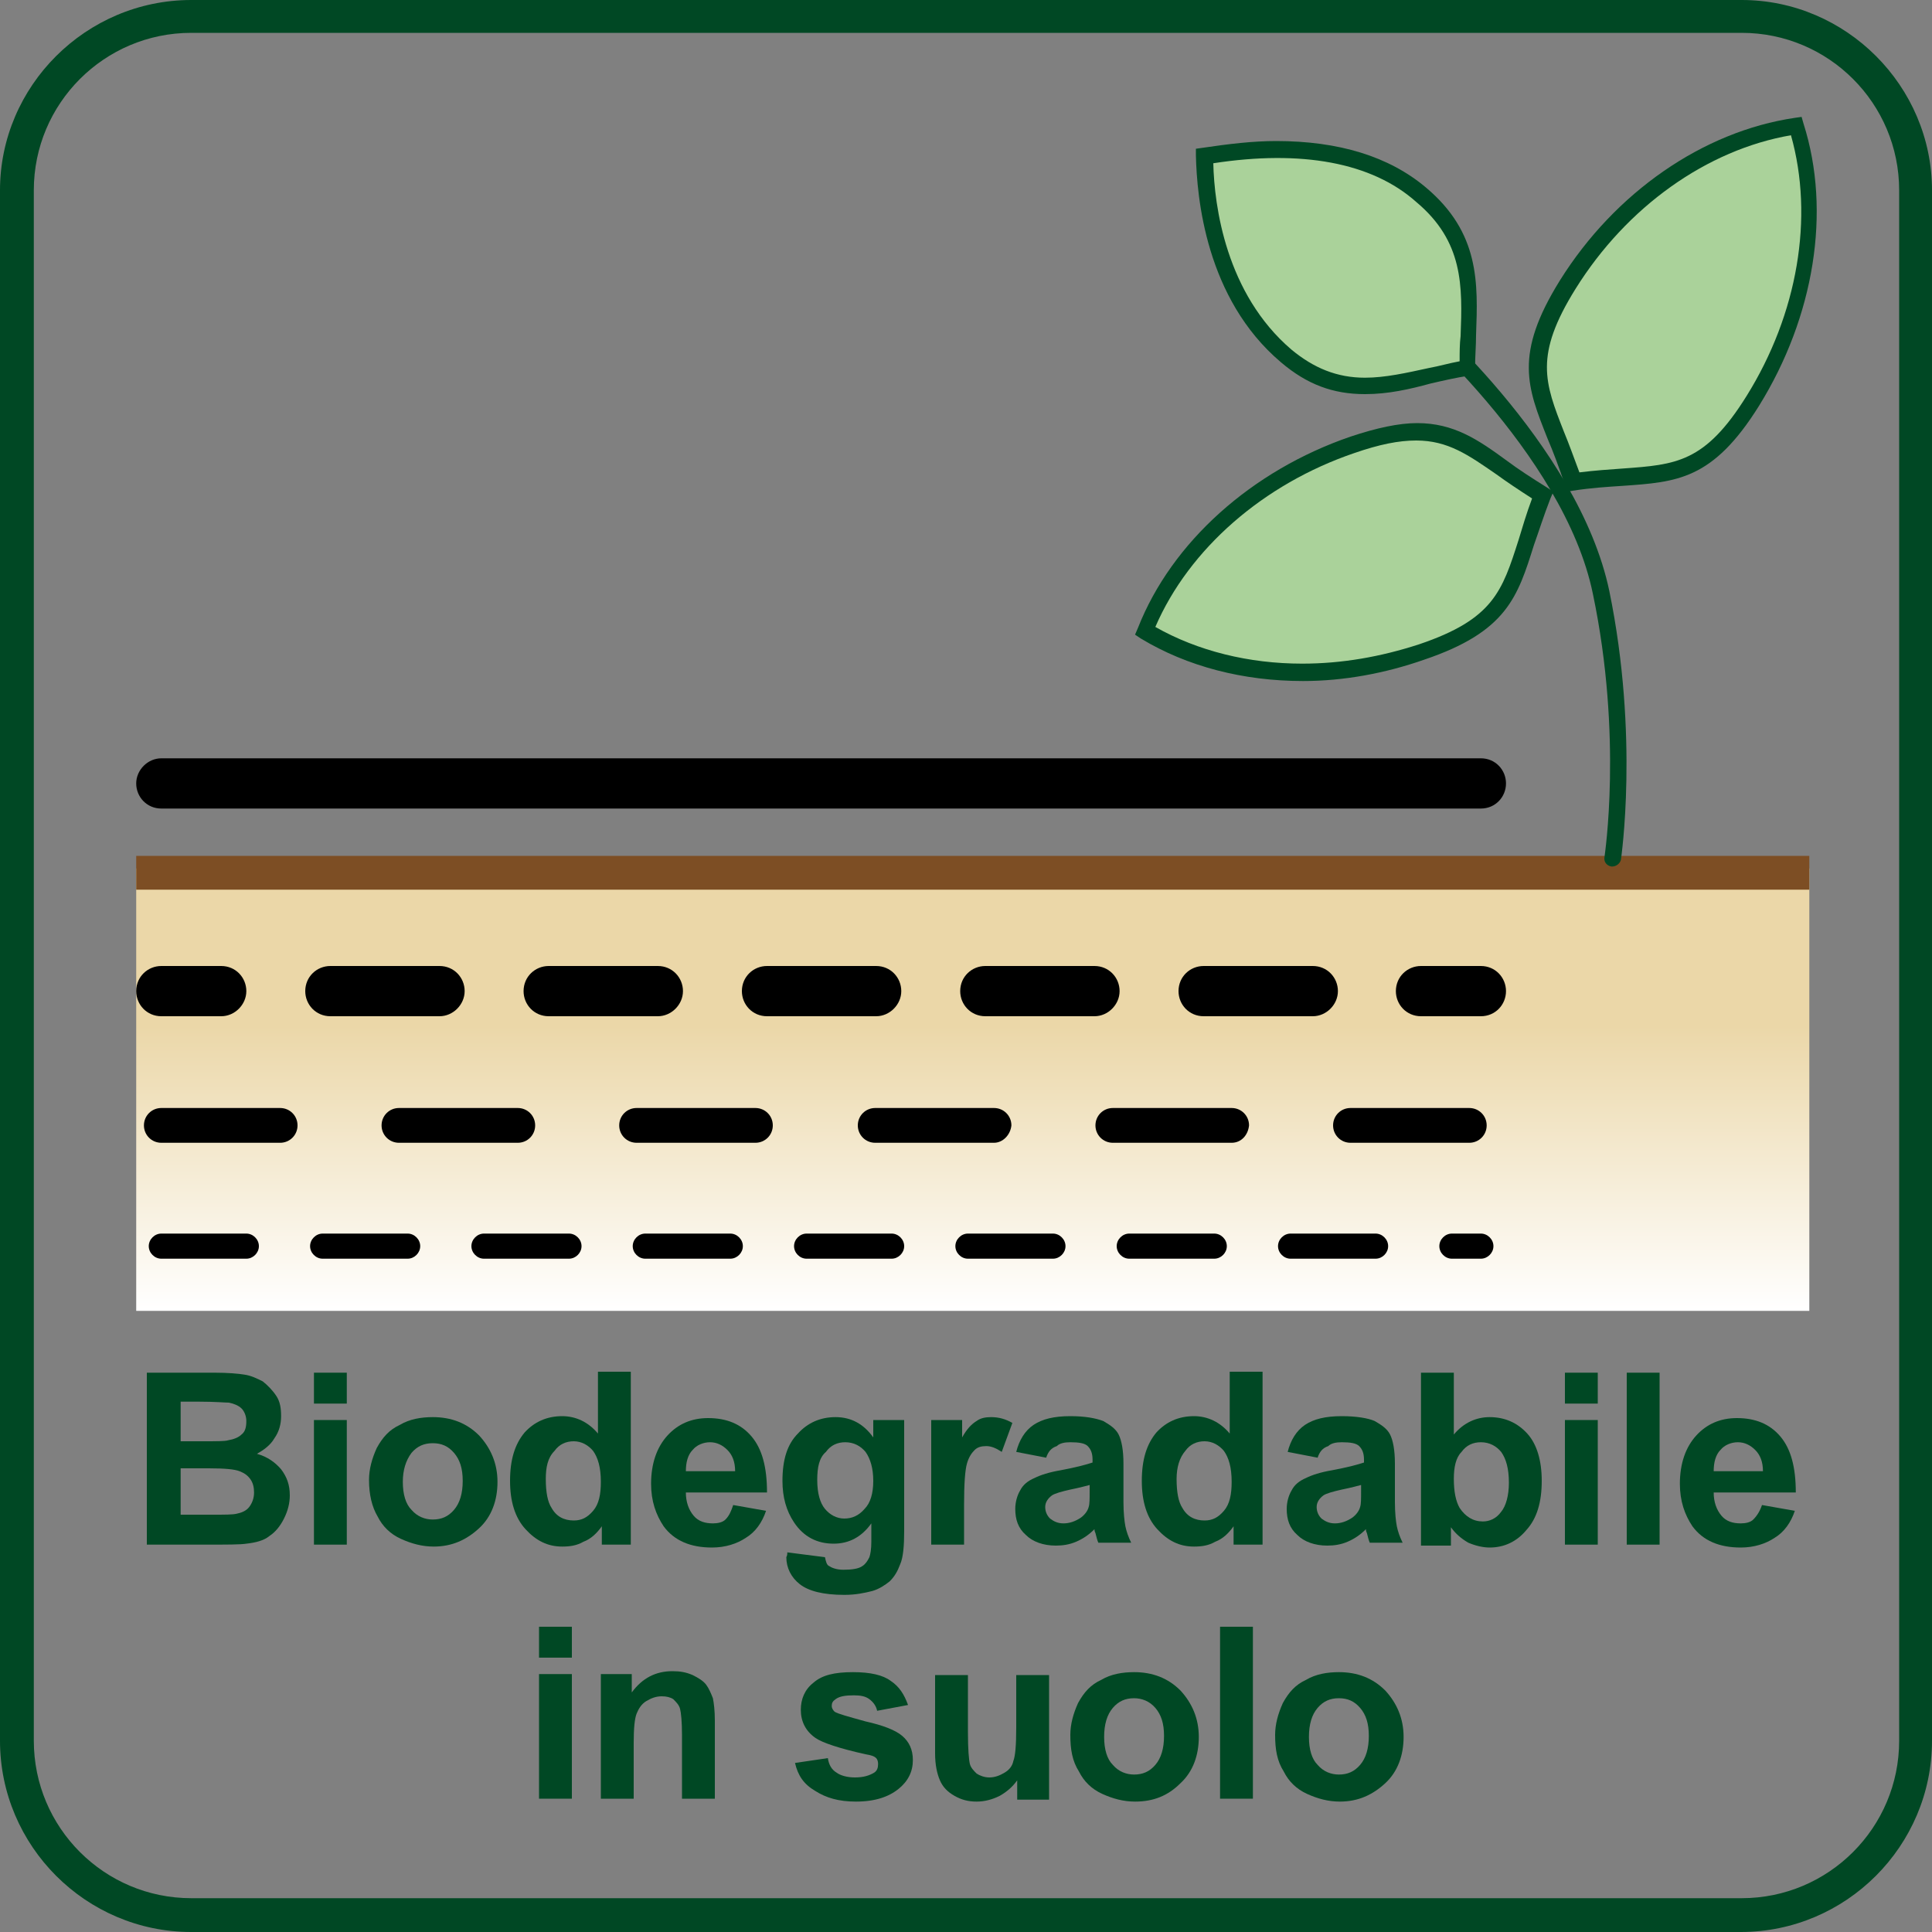
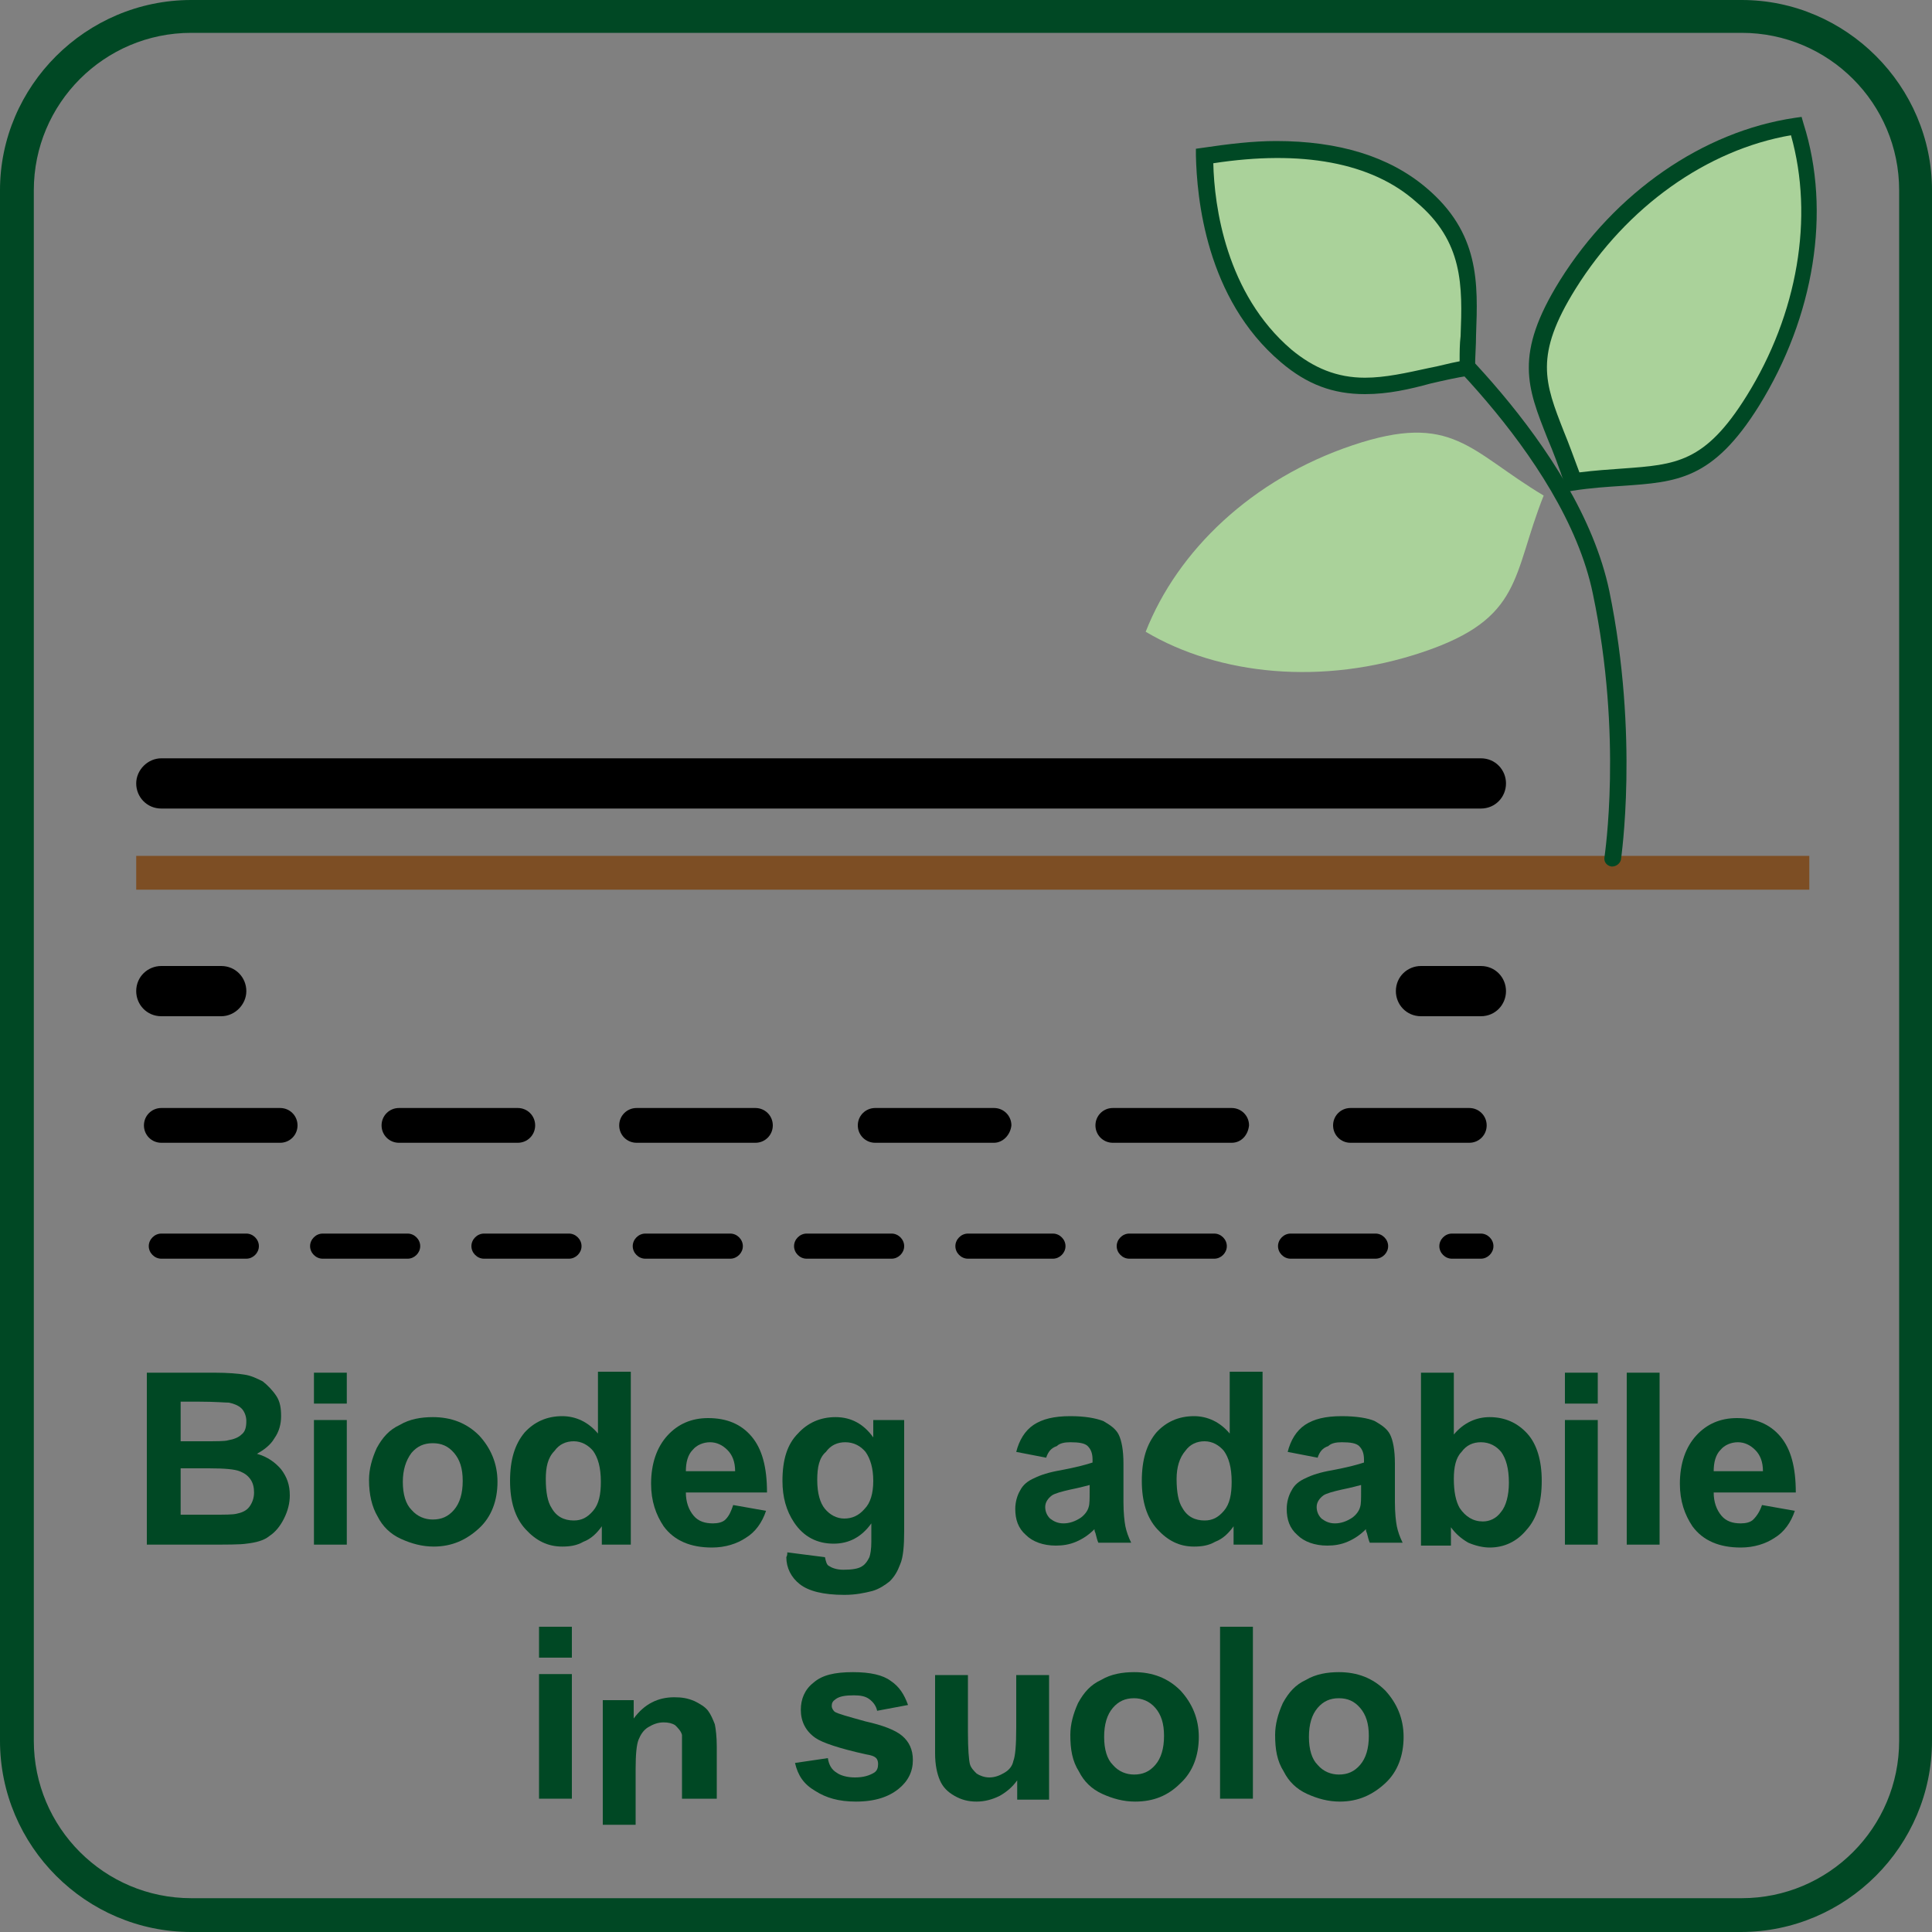
<svg xmlns="http://www.w3.org/2000/svg" xmlns:xlink="http://www.w3.org/1999/xlink" version="1.1" id="Livello_1" x="0px" y="0px" viewBox="0 0 200 200" xml:space="preserve">
  <rect x="0" y="0" width="200" height="200" fill="#808080" stroke="none" />
  <g>
    <g>
      <defs>
-         <rect id="SVGID_1_" x="14.1" y="89.9" width="173.2" height="45.8" />
-       </defs>
+         </defs>
      <clipPath id="SVGID_2_">
        <use xlink:href="#SVGID_1_" overflow="visible" />
      </clipPath>
      <linearGradient id="SVGID_3_" gradientUnits="userSpaceOnUse" x1="-234.766" y1="513.846" x2="-229.995" y2="513.846" gradientTransform="matrix(0 -9.589 -9.589 0 5028.086 -2115.578)">
        <stop offset="0" style="stop-color:#FFFFFF" />
        <stop offset="0.643" style="stop-color:#EBD7A8" />
        <stop offset="1" style="stop-color:#EBD7A8" />
      </linearGradient>
      <rect x="14.1" y="89.9" clip-path="url(#SVGID_2_)" fill="url(#SVGID_3_)" width="173.2" height="45.8" />
    </g>
    <path fill="#004824" d="M180.2,200H19.8C8.9,200,0,191.1,0,180.2V19.7C0,8.9,8.9,0,19.8,0h160.5C191.1,0,200,8.9,200,19.7v160.5 C200,191.1,191.1,200,180.2,200z M19.8,3.4c-9,0-16.3,7.3-16.3,16.3v160.5c0,9,7.3,16.3,16.3,16.3h160.5c9,0,16.3-7.3,16.3-16.3 V19.7c0-9-7.3-16.3-16.3-16.3H19.8z" />
    <g>
      <path fill="#004824" d="M15.1,142.1h7.1c1.4,0,2.5,0.1,3.1,0.2c0.7,0.1,1.3,0.4,1.9,0.7c0.5,0.4,1,0.9,1.4,1.5 c0.4,0.6,0.5,1.3,0.5,2.1c0,0.8-0.2,1.6-0.7,2.3c-0.4,0.7-1.1,1.2-1.8,1.6c1.1,0.3,1.9,0.9,2.5,1.6c0.6,0.8,0.9,1.6,0.9,2.7 c0,0.8-0.2,1.6-0.6,2.4c-0.4,0.8-0.9,1.4-1.5,1.8c-0.6,0.5-1.5,0.7-2.4,0.8c-0.6,0.1-2,0.1-4.3,0.1h-6V142.1z M18.7,145.1v4.1H21 c1.4,0,2.3,0,2.6-0.1c0.6-0.1,1.1-0.3,1.4-0.6c0.4-0.3,0.5-0.8,0.5-1.4c0-0.5-0.2-1-0.5-1.3c-0.3-0.3-0.8-0.5-1.3-0.6 c-0.4,0-1.4-0.1-3.1-0.1H18.7z M18.7,152.1v4.7H22c1.3,0,2.1,0,2.5-0.1c0.5-0.1,1-0.3,1.3-0.7c0.3-0.4,0.5-0.9,0.5-1.5 c0-0.5-0.1-1-0.4-1.4c-0.3-0.4-0.6-0.6-1.1-0.8c-0.5-0.2-1.5-0.3-3.2-0.3H18.7z" />
      <path fill="#004824" d="M32.5,145.3v-3.2h3.4v3.2H32.5z M32.5,159.9V147h3.4v12.9H32.5z" />
      <path fill="#004824" d="M38.2,153.2c0-1.1,0.3-2.2,0.8-3.3c0.6-1.1,1.3-1.9,2.4-2.4c1-0.6,2.2-0.8,3.4-0.8c1.9,0,3.5,0.6,4.8,1.9 c1.2,1.3,1.9,2.9,1.9,4.8c0,1.9-0.6,3.6-1.9,4.8s-2.8,1.9-4.7,1.9c-1.2,0-2.3-0.3-3.4-0.8c-1.1-0.5-1.9-1.3-2.4-2.3 C38.5,156,38.2,154.7,38.2,153.2z M41.7,153.4c0,1.3,0.3,2.3,0.9,2.9c0.6,0.7,1.4,1,2.2,1c0.9,0,1.6-0.3,2.2-1 c0.6-0.7,0.9-1.7,0.9-3c0-1.3-0.3-2.2-0.9-2.9c-0.6-0.7-1.3-1-2.2-1c-0.9,0-1.6,0.3-2.2,1C42,151.2,41.7,152.2,41.7,153.4z" />
      <path fill="#004824" d="M65.5,159.9h-3.2V158c-0.5,0.7-1.1,1.3-1.9,1.6c-0.7,0.4-1.4,0.5-2.2,0.5c-1.5,0-2.7-0.6-3.8-1.8 c-1.1-1.2-1.6-2.9-1.6-5c0-2.2,0.5-3.8,1.5-5c1-1.1,2.3-1.7,3.9-1.7c1.4,0,2.7,0.6,3.7,1.8v-6.4h3.4V159.9z M56.5,153.1 c0,1.4,0.2,2.4,0.6,3c0.5,0.9,1.3,1.3,2.3,1.3c0.8,0,1.4-0.3,2-1s0.8-1.7,0.8-3c0-1.5-0.3-2.5-0.8-3.2c-0.5-0.6-1.2-1-2-1 c-0.8,0-1.5,0.3-2,1C56.7,150.9,56.5,151.9,56.5,153.1z" />
      <path fill="#004824" d="M75.9,155.8l3.4,0.6c-0.4,1.2-1.1,2.2-2.1,2.8c-0.9,0.6-2.1,1-3.5,1c-2.2,0-3.9-0.7-5-2.2 c-0.8-1.2-1.3-2.6-1.3-4.4c0-2.1,0.6-3.8,1.7-5c1.1-1.2,2.5-1.8,4.2-1.8c1.9,0,3.4,0.6,4.5,1.9c1.1,1.3,1.6,3.2,1.6,5.8H71 c0,1,0.3,1.8,0.8,2.4c0.5,0.6,1.2,0.8,2,0.8c0.5,0,1-0.1,1.3-0.4C75.5,156.9,75.7,156.4,75.9,155.8z M76.1,152.3 c0-1-0.3-1.7-0.8-2.2s-1.1-0.8-1.8-0.8c-0.7,0-1.4,0.3-1.8,0.8c-0.5,0.5-0.7,1.3-0.7,2.2H76.1z" />
      <path fill="#004824" d="M81.5,160.7l3.9,0.5c0.1,0.5,0.2,0.8,0.4,0.9c0.3,0.2,0.8,0.4,1.5,0.4c0.9,0,1.6-0.1,2-0.4 c0.3-0.2,0.5-0.5,0.7-0.9c0.1-0.3,0.2-0.8,0.2-1.6v-1.9c-1,1.4-2.3,2.1-3.9,2.1c-1.7,0-3.1-0.7-4.1-2.2c-0.8-1.2-1.2-2.6-1.2-4.3 c0-2.2,0.5-3.8,1.6-4.9c1-1.1,2.3-1.7,3.9-1.7c1.6,0,2.9,0.7,3.9,2.1V147h3.2v11.5c0,1.5-0.1,2.7-0.4,3.4 c-0.3,0.8-0.6,1.3-1.1,1.8c-0.5,0.4-1.1,0.8-1.8,1c-0.8,0.2-1.7,0.4-2.9,0.4c-2.2,0-3.7-0.4-4.6-1.1c-0.9-0.7-1.4-1.7-1.4-2.8 C81.5,161,81.5,160.9,81.5,160.7z M84.6,153.2c0,1.4,0.3,2.4,0.8,3c0.5,0.6,1.2,1,2,1c0.8,0,1.5-0.3,2.1-1 c0.6-0.6,0.9-1.6,0.9-2.9c0-1.3-0.3-2.3-0.8-3c-0.5-0.6-1.2-1-2.1-1c-0.8,0-1.5,0.3-2,1C84.8,150.9,84.6,151.9,84.6,153.2z" />
-       <path fill="#004824" d="M99.8,159.9h-3.4V147h3.2v1.8c0.5-0.9,1-1.4,1.5-1.7c0.4-0.3,0.9-0.4,1.5-0.4c0.8,0,1.5,0.2,2.2,0.6 l-1.1,3c-0.6-0.4-1.1-0.6-1.6-0.6c-0.5,0-0.9,0.1-1.2,0.4c-0.3,0.3-0.6,0.7-0.8,1.4c-0.2,0.7-0.3,2.1-0.3,4.3V159.9z" />
      <path fill="#004824" d="M108.3,150.9l-3.1-0.6c0.3-1.2,0.9-2.2,1.8-2.8s2.1-0.9,3.8-0.9c1.5,0,2.6,0.2,3.4,0.5 c0.7,0.4,1.3,0.8,1.6,1.4c0.3,0.6,0.5,1.6,0.5,3l0,4c0,1.1,0.1,2,0.2,2.5c0.1,0.5,0.3,1.1,0.6,1.7h-3.4c-0.1-0.2-0.2-0.6-0.3-1 c-0.1-0.2-0.1-0.3-0.1-0.4c-0.6,0.6-1.2,1-1.9,1.3c-0.7,0.3-1.4,0.4-2.1,0.4c-1.3,0-2.4-0.4-3.1-1.1c-0.8-0.7-1.1-1.6-1.1-2.7 c0-0.7,0.2-1.4,0.5-1.9c0.3-0.6,0.8-1,1.5-1.3c0.6-0.3,1.5-0.6,2.7-0.8c1.6-0.3,2.7-0.6,3.3-0.8v-0.3c0-0.7-0.2-1.1-0.5-1.4 c-0.3-0.3-0.9-0.4-1.8-0.4c-0.6,0-1.1,0.1-1.4,0.4C108.8,149.9,108.5,150.3,108.3,150.9z M112.9,153.7c-0.4,0.1-1.1,0.3-2.1,0.5 c-0.9,0.2-1.6,0.4-1.9,0.6c-0.4,0.3-0.7,0.7-0.7,1.2c0,0.5,0.2,0.9,0.5,1.2c0.4,0.3,0.8,0.5,1.4,0.5c0.6,0,1.2-0.2,1.8-0.6 c0.4-0.3,0.7-0.7,0.8-1.1c0.1-0.3,0.1-0.8,0.1-1.7V153.7z" />
      <path fill="#004824" d="M130.9,159.9h-3.2V158c-0.5,0.7-1.1,1.3-1.9,1.6c-0.7,0.4-1.4,0.5-2.2,0.5c-1.5,0-2.7-0.6-3.8-1.8 c-1.1-1.2-1.6-2.9-1.6-5c0-2.2,0.5-3.8,1.5-5c1-1.1,2.3-1.7,3.9-1.7c1.4,0,2.7,0.6,3.7,1.8v-6.4h3.4V159.9z M121.8,153.1 c0,1.4,0.2,2.4,0.6,3c0.5,0.9,1.3,1.3,2.3,1.3c0.8,0,1.4-0.3,2-1s0.8-1.7,0.8-3c0-1.5-0.3-2.5-0.8-3.2c-0.5-0.6-1.2-1-2-1 c-0.8,0-1.5,0.3-2,1C122.1,150.9,121.8,151.9,121.8,153.1z" />
      <path fill="#004824" d="M136.4,150.9l-3.1-0.6c0.3-1.2,0.9-2.2,1.8-2.8s2.1-0.9,3.8-0.9c1.5,0,2.7,0.2,3.4,0.5 c0.7,0.4,1.3,0.8,1.6,1.4c0.3,0.6,0.5,1.6,0.5,3l0,4c0,1.1,0.1,2,0.2,2.5c0.1,0.5,0.3,1.1,0.6,1.7h-3.4c-0.1-0.2-0.2-0.6-0.3-1 c-0.1-0.2-0.1-0.3-0.1-0.4c-0.6,0.6-1.2,1-1.9,1.3c-0.7,0.3-1.4,0.4-2.1,0.4c-1.3,0-2.4-0.4-3.1-1.1c-0.8-0.7-1.1-1.6-1.1-2.7 c0-0.7,0.2-1.4,0.5-1.9c0.3-0.6,0.8-1,1.5-1.3c0.6-0.3,1.5-0.6,2.7-0.8c1.6-0.3,2.7-0.6,3.3-0.8v-0.3c0-0.7-0.2-1.1-0.5-1.4 c-0.3-0.3-0.9-0.4-1.8-0.4c-0.6,0-1.1,0.1-1.4,0.4C136.9,149.9,136.6,150.3,136.4,150.9z M141,153.7c-0.4,0.1-1.1,0.3-2.1,0.5 c-0.9,0.2-1.6,0.4-1.9,0.6c-0.4,0.3-0.7,0.7-0.7,1.2c0,0.5,0.2,0.9,0.5,1.2c0.4,0.3,0.8,0.5,1.4,0.5c0.6,0,1.2-0.2,1.8-0.6 c0.4-0.3,0.7-0.7,0.8-1.1c0.1-0.3,0.1-0.8,0.1-1.7V153.7z" />
      <path fill="#004824" d="M147.1,159.9v-17.8h3.4v6.4c1-1.2,2.3-1.8,3.7-1.8c1.6,0,2.9,0.6,3.9,1.7c1,1.1,1.5,2.8,1.5,4.9 c0,2.2-0.5,3.9-1.6,5.1c-1,1.2-2.3,1.8-3.8,1.8c-0.7,0-1.5-0.2-2.2-0.5c-0.7-0.4-1.3-0.9-1.8-1.6v1.9H147.1z M150.5,153.1 c0,1.3,0.2,2.3,0.6,3c0.6,0.9,1.4,1.4,2.4,1.4c0.7,0,1.4-0.3,1.9-1c0.5-0.6,0.8-1.7,0.8-3c0-1.5-0.3-2.5-0.8-3.2 c-0.5-0.6-1.2-1-2.1-1c-0.8,0-1.5,0.3-2,1C150.7,150.9,150.5,151.9,150.5,153.1z" />
      <path fill="#004824" d="M162,145.3v-3.2h3.4v3.2H162z M162,159.9V147h3.4v12.9H162z" />
      <path fill="#004824" d="M168.4,159.9v-17.8h3.4v17.8H168.4z" />
      <path fill="#004824" d="M182.4,155.8l3.4,0.6c-0.4,1.2-1.1,2.2-2.1,2.8c-0.9,0.6-2.1,1-3.5,1c-2.2,0-3.9-0.7-5-2.2 c-0.8-1.2-1.3-2.6-1.3-4.4c0-2.1,0.6-3.8,1.7-5c1.1-1.2,2.5-1.8,4.2-1.8c1.9,0,3.4,0.6,4.5,1.9c1.1,1.3,1.6,3.2,1.6,5.8h-8.5 c0,1,0.3,1.8,0.8,2.4c0.5,0.6,1.2,0.8,2,0.8c0.5,0,1-0.1,1.3-0.4C181.9,156.9,182.2,156.4,182.4,155.8z M182.5,152.3 c0-1-0.3-1.7-0.8-2.2c-0.5-0.5-1.1-0.8-1.8-0.8c-0.7,0-1.4,0.3-1.8,0.8c-0.5,0.5-0.7,1.3-0.7,2.2H182.5z" />
    </g>
    <g>
      <path fill="#004824" d="M55.8,171.6v-3.2h3.4v3.2H55.8z M55.8,186.2v-12.9h3.4v12.9H55.8z" />
-       <path fill="#004824" d="M74,186.2h-3.4v-6.6c0-1.4-0.1-2.3-0.2-2.7c-0.1-0.4-0.4-0.7-0.7-1c-0.3-0.2-0.7-0.3-1.2-0.3 c-0.6,0-1.1,0.2-1.6,0.5c-0.5,0.3-0.8,0.8-1,1.3c-0.2,0.5-0.3,1.5-0.3,3v5.8h-3.4v-12.9h3.2v1.9c1.1-1.5,2.5-2.2,4.2-2.2 c0.8,0,1.4,0.1,2.1,0.4c0.6,0.3,1.1,0.6,1.4,1c0.3,0.4,0.5,0.9,0.7,1.4c0.1,0.5,0.2,1.3,0.2,2.3V186.2z" />
+       <path fill="#004824" d="M74,186.2h-3.4v-6.6c-0.1-0.4-0.4-0.7-0.7-1c-0.3-0.2-0.7-0.3-1.2-0.3 c-0.6,0-1.1,0.2-1.6,0.5c-0.5,0.3-0.8,0.8-1,1.3c-0.2,0.5-0.3,1.5-0.3,3v5.8h-3.4v-12.9h3.2v1.9c1.1-1.5,2.5-2.2,4.2-2.2 c0.8,0,1.4,0.1,2.1,0.4c0.6,0.3,1.1,0.6,1.4,1c0.3,0.4,0.5,0.9,0.7,1.4c0.1,0.5,0.2,1.3,0.2,2.3V186.2z" />
      <path fill="#004824" d="M82.3,182.5l3.4-0.5c0.1,0.7,0.4,1.2,0.9,1.5c0.4,0.3,1.1,0.5,1.9,0.5c0.9,0,1.5-0.2,2-0.5 c0.3-0.2,0.4-0.5,0.4-0.9c0-0.3-0.1-0.5-0.2-0.6c-0.2-0.2-0.5-0.3-1.1-0.4c-2.7-0.6-4.5-1.2-5.2-1.7c-1-0.7-1.5-1.7-1.5-2.9 c0-1.1,0.4-2.1,1.3-2.8c0.9-0.8,2.2-1.1,4.1-1.1c1.8,0,3.1,0.3,3.9,0.9c0.9,0.6,1.4,1.4,1.8,2.5l-3.2,0.6 c-0.1-0.5-0.4-0.9-0.8-1.2c-0.4-0.3-0.9-0.4-1.6-0.4c-0.9,0-1.5,0.1-1.9,0.4c-0.3,0.2-0.4,0.4-0.4,0.7c0,0.2,0.1,0.4,0.3,0.6 c0.3,0.2,1.4,0.5,3.2,1c1.8,0.4,3.1,0.9,3.8,1.5c0.7,0.6,1.1,1.4,1.1,2.5c0,1.2-0.5,2.2-1.5,3c-1,0.8-2.4,1.3-4.4,1.3 c-1.8,0-3.1-0.4-4.2-1.1C83.2,184.7,82.6,183.8,82.3,182.5z" />
      <path fill="#004824" d="M105.3,186.2v-1.9c-0.5,0.7-1.1,1.2-1.8,1.6c-0.8,0.4-1.6,0.6-2.4,0.6c-0.9,0-1.6-0.2-2.3-0.6 c-0.7-0.4-1.2-0.9-1.5-1.6c-0.3-0.7-0.5-1.6-0.5-2.8v-8.1h3.4v5.9c0,1.8,0.1,2.9,0.2,3.3c0.1,0.4,0.4,0.7,0.7,1 c0.3,0.2,0.8,0.4,1.3,0.4c0.6,0,1.1-0.2,1.6-0.5c0.5-0.3,0.8-0.7,0.9-1.2c0.2-0.5,0.3-1.6,0.3-3.5v-5.4h3.4v12.9H105.3z" />
      <path fill="#004824" d="M110.8,179.6c0-1.1,0.3-2.2,0.8-3.3c0.6-1.1,1.3-1.9,2.4-2.4c1-0.6,2.2-0.8,3.4-0.8c1.9,0,3.5,0.6,4.8,1.9 c1.2,1.3,1.9,2.9,1.9,4.8c0,1.9-0.6,3.6-1.9,4.8c-1.3,1.3-2.8,1.9-4.7,1.9c-1.2,0-2.3-0.3-3.4-0.8c-1.1-0.5-1.9-1.3-2.4-2.3 C111,182.3,110.8,181.1,110.8,179.6z M114.3,179.8c0,1.3,0.3,2.3,0.9,2.9c0.6,0.7,1.4,1,2.2,1c0.9,0,1.6-0.3,2.2-1 c0.6-0.7,0.9-1.7,0.9-3c0-1.3-0.3-2.2-0.9-2.9c-0.6-0.7-1.4-1-2.2-1c-0.9,0-1.6,0.3-2.2,1C114.6,177.5,114.3,178.5,114.3,179.8z" />
      <path fill="#004824" d="M126.3,186.2v-17.8h3.4v17.8H126.3z" />
      <path fill="#004824" d="M132,179.6c0-1.1,0.3-2.2,0.8-3.3c0.6-1.1,1.3-1.9,2.4-2.4c1-0.6,2.2-0.8,3.4-0.8c1.9,0,3.5,0.6,4.8,1.9 c1.2,1.3,1.9,2.9,1.9,4.8c0,1.9-0.6,3.6-1.9,4.8s-2.8,1.9-4.7,1.9c-1.2,0-2.3-0.3-3.4-0.8c-1.1-0.5-1.9-1.3-2.4-2.3 C132.2,182.3,132,181.1,132,179.6z M135.5,179.8c0,1.3,0.3,2.3,0.9,2.9c0.6,0.7,1.4,1,2.2,1c0.9,0,1.6-0.3,2.2-1 c0.6-0.7,0.9-1.7,0.9-3c0-1.3-0.3-2.2-0.9-2.9c-0.6-0.7-1.3-1-2.2-1c-0.9,0-1.6,0.3-2.2,1C135.8,177.5,135.5,178.5,135.5,179.8z" />
    </g>
    <path d="M153.3,83.7H16.7c-1.5,0-2.6-1.2-2.6-2.6s1.2-2.6,2.6-2.6h136.6c1.5,0,2.6,1.2,2.6,2.6S154.8,83.7,153.3,83.7z" />
    <rect x="14.1" y="88.6" fill="#7D4E24" width="173.2" height="3.5" />
    <path d="M22.9,105.2h-6.2c-1.5,0-2.6-1.2-2.6-2.6c0-1.5,1.2-2.6,2.6-2.6h6.2c1.5,0,2.6,1.2,2.6,2.6C25.5,104,24.3,105.2,22.9,105.2 z" />
-     <path d="M135.9,105.2h-11.3c-1.5,0-2.6-1.2-2.6-2.6c0-1.5,1.2-2.6,2.6-2.6h11.3c1.5,0,2.6,1.2,2.6,2.6 C138.5,104,137.3,105.2,135.9,105.2z M113.3,105.2H102c-1.5,0-2.6-1.2-2.6-2.6c0-1.5,1.2-2.6,2.6-2.6h11.3c1.5,0,2.6,1.2,2.6,2.6 C115.9,104,114.7,105.2,113.3,105.2z M90.7,105.2H79.4c-1.5,0-2.6-1.2-2.6-2.6c0-1.5,1.2-2.6,2.6-2.6h11.3c1.5,0,2.6,1.2,2.6,2.6 C93.3,104,92.1,105.2,90.7,105.2z M68.1,105.2H56.8c-1.5,0-2.6-1.2-2.6-2.6c0-1.5,1.2-2.6,2.6-2.6h11.3c1.5,0,2.6,1.2,2.6,2.6 C70.7,104,69.5,105.2,68.1,105.2z M45.5,105.2H34.2c-1.5,0-2.6-1.2-2.6-2.6c0-1.5,1.2-2.6,2.6-2.6h11.3c1.5,0,2.6,1.2,2.6,2.6 C48.1,104,46.9,105.2,45.5,105.2z" />
    <path d="M153.3,105.2h-6.2c-1.5,0-2.6-1.2-2.6-2.6c0-1.5,1.2-2.6,2.6-2.6h6.2c1.5,0,2.6,1.2,2.6,2.6 C155.9,104,154.8,105.2,153.3,105.2z" />
    <path d="M152.1,118.3h-12.3c-1,0-1.8-0.8-1.8-1.8c0-1,0.8-1.8,1.8-1.8h12.3c1,0,1.8,0.8,1.8,1.8 C153.9,117.5,153.1,118.3,152.1,118.3z M127.5,118.3h-12.3c-1,0-1.8-0.8-1.8-1.8c0-1,0.8-1.8,1.8-1.8h12.3c1,0,1.8,0.8,1.8,1.8 C129.2,117.5,128.5,118.3,127.5,118.3z M102.9,118.3H90.6c-1,0-1.8-0.8-1.8-1.8c0-1,0.8-1.8,1.8-1.8h12.3c1,0,1.8,0.8,1.8,1.8 C104.6,117.5,103.8,118.3,102.9,118.3z M78.2,118.3H65.9c-1,0-1.8-0.8-1.8-1.8c0-1,0.8-1.8,1.8-1.8h12.3c1,0,1.8,0.8,1.8,1.8 C80,117.5,79.2,118.3,78.2,118.3z M53.6,118.3H41.3c-1,0-1.8-0.8-1.8-1.8c0-1,0.8-1.8,1.8-1.8h12.3c1,0,1.8,0.8,1.8,1.8 C55.4,117.5,54.6,118.3,53.6,118.3z M29,118.3H16.7c-1,0-1.8-0.8-1.8-1.8c0-1,0.8-1.8,1.8-1.8H29c1,0,1.8,0.8,1.8,1.8 C30.8,117.5,30,118.3,29,118.3z" />
    <path d="M153.3,130.3h-3c-0.7,0-1.3-0.6-1.3-1.3c0-0.7,0.6-1.3,1.3-1.3h3c0.7,0,1.3,0.6,1.3,1.3C154.6,129.7,154,130.3,153.3,130.3 z M142.4,130.3h-8.8c-0.7,0-1.3-0.6-1.3-1.3c0-0.7,0.6-1.3,1.3-1.3h8.8c0.7,0,1.3,0.6,1.3,1.3C143.7,129.7,143.1,130.3,142.4,130.3 z M125.7,130.3h-8.8c-0.7,0-1.3-0.6-1.3-1.3c0-0.7,0.6-1.3,1.3-1.3h8.8c0.7,0,1.3,0.6,1.3,1.3C127,129.7,126.4,130.3,125.7,130.3z M109,130.3h-8.8c-0.7,0-1.3-0.6-1.3-1.3c0-0.7,0.6-1.3,1.3-1.3h8.8c0.7,0,1.3,0.6,1.3,1.3C110.3,129.7,109.7,130.3,109,130.3z M92.3,130.3h-8.8c-0.7,0-1.3-0.6-1.3-1.3c0-0.7,0.6-1.3,1.3-1.3h8.8c0.7,0,1.3,0.6,1.3,1.3C93.6,129.7,93,130.3,92.3,130.3z M75.6,130.3h-8.8c-0.7,0-1.3-0.6-1.3-1.3c0-0.7,0.6-1.3,1.3-1.3h8.8c0.7,0,1.3,0.6,1.3,1.3C76.9,129.7,76.3,130.3,75.6,130.3z M58.9,130.3h-8.8c-0.7,0-1.3-0.6-1.3-1.3c0-0.7,0.6-1.3,1.3-1.3h8.8c0.7,0,1.3,0.6,1.3,1.3C60.2,129.7,59.6,130.3,58.9,130.3z M42.2,130.3h-8.8c-0.7,0-1.3-0.6-1.3-1.3c0-0.7,0.6-1.3,1.3-1.3h8.8c0.7,0,1.3,0.6,1.3,1.3C43.5,129.7,42.9,130.3,42.2,130.3z M25.5,130.3h-8.8c-0.7,0-1.3-0.6-1.3-1.3c0-0.7,0.6-1.3,1.3-1.3h8.8c0.7,0,1.3,0.6,1.3,1.3C26.8,129.7,26.2,130.3,25.5,130.3z" />
    <path fill="#004824" d="M166.9,89.7c0,0-0.1,0-0.1,0c-0.5-0.1-0.8-0.5-0.7-1c0-0.1,1.9-12.4-1.2-27.2c-3-14.7-19.7-28.8-19.9-29 c-0.4-0.3-0.4-0.9-0.1-1.2c0.3-0.4,0.9-0.4,1.2-0.1c0.7,0.6,17.3,14.7,20.5,30c3.1,15.1,1.2,27.7,1.2,27.8 C167.7,89.4,167.3,89.7,166.9,89.7z" />
    <path fill-rule="evenodd" clip-rule="evenodd" fill="#AAD29A" d="M133.2,36.8c6.3,5.3,12.2,2.3,18.8,1.2c0-6.8,1.5-12.6-4.8-18 c-6.3-5.3-15.8-5.1-22.5-4C124.8,22.9,126.9,31.5,133.2,36.8" />
    <path fill="#004824" d="M141.3,40.8L141.3,40.8c-3.3,0-6-1-8.7-3.3c-7.8-6.6-8.7-17.1-8.8-21.4l0-0.7l0.7-0.1 c2.7-0.4,5.2-0.7,7.6-0.7c6.5,0,11.7,1.6,15.5,4.8c5.6,4.7,5.4,9.9,5.2,15.3c0,1.1-0.1,2.2-0.1,3.3l0,0.8l-0.7,0.1 c-1.3,0.2-2.6,0.5-3.9,0.8C145.9,40.3,143.7,40.8,141.3,40.8z M125.6,16.9c0.1,4.4,1.3,13.5,8.1,19.3c2.3,1.9,4.7,2.9,7.6,2.9l0,0 c2.1,0,4.3-0.5,6.6-1c1.1-0.2,2.1-0.5,3.2-0.7c0-0.9,0-1.8,0.1-2.6c0.2-5.2,0.3-9.8-4.6-13.9C142,16.8,134.7,15.5,125.6,16.9z" />
    <path fill-rule="evenodd" clip-rule="evenodd" fill="#AAD29A" d="M162.3,29.4c-5.8,9.3-2.2,11.9,0.5,20.5 c8.9-1.3,12.8,0.9,18.6-8.4c5.8-9.3,7.2-19.9,4.5-28.5C177.1,14.3,168.2,20.1,162.3,29.4" />
    <path fill="#004824" d="M162.2,50.9l-0.2-0.7c-0.6-1.8-1.2-3.4-1.8-4.8c-2.1-5.3-3.5-8.7,1.3-16.4c5.7-9.1,14.8-15.4,24.3-16.8 l0.7-0.1l0.2,0.7c2.9,9.1,1.1,20-4.6,29.2c-4.8,7.7-8.5,7.9-14.2,8.3c-1.5,0.1-3.2,0.2-5.1,0.5L162.2,50.9z M185.4,14 c-8.7,1.5-17,7.4-22.3,15.9c-4.3,6.9-3.2,9.7-1.2,14.8c0.5,1.2,1,2.6,1.6,4.2c1.6-0.2,3.1-0.3,4.5-0.4c5.5-0.4,8.5-0.6,12.8-7.5 C186.1,32.5,187.8,22.5,185.4,14z" />
    <path fill-rule="evenodd" clip-rule="evenodd" fill="#AAD29A" d="M147.3,67.5c10.4-3.5,9.2-7.9,12.5-16.2 c-7.7-4.6-9.4-8.7-19.8-5.2c-10.4,3.5-18.1,10.9-21.4,19.3C126.2,69.9,136.9,71,147.3,67.5" />
-     <path fill="#004824" d="M134.9,70.5C134.9,70.5,134.9,70.5,134.9,70.5c-6.2,0-12-1.5-16.8-4.4l-0.6-0.4l0.3-0.7 c3.5-8.9,11.8-16.3,22-19.8c2.7-0.9,5-1.4,6.9-1.4c3.8,0,6.3,1.7,9.3,3.9c1.2,0.9,2.6,1.8,4.2,2.8l0.6,0.4l-0.3,0.7 c-0.7,1.8-1.2,3.4-1.7,4.8c-1.7,5.4-2.8,9-11.4,11.9C143.4,69.7,139.1,70.5,134.9,70.5z M119.6,64.9c4.4,2.5,9.7,3.8,15.2,3.8 c0,0,0,0,0,0c4.1,0,8.1-0.7,12.1-2c7.7-2.6,8.6-5.5,10.3-10.8c0.4-1.3,0.8-2.7,1.4-4.3c-1.4-0.9-2.6-1.7-3.7-2.5 c-2.9-2-5-3.5-8.3-3.5c-1.8,0-3.8,0.4-6.4,1.3C130.8,50.1,123.1,56.8,119.6,64.9z" />
  </g>
</svg>